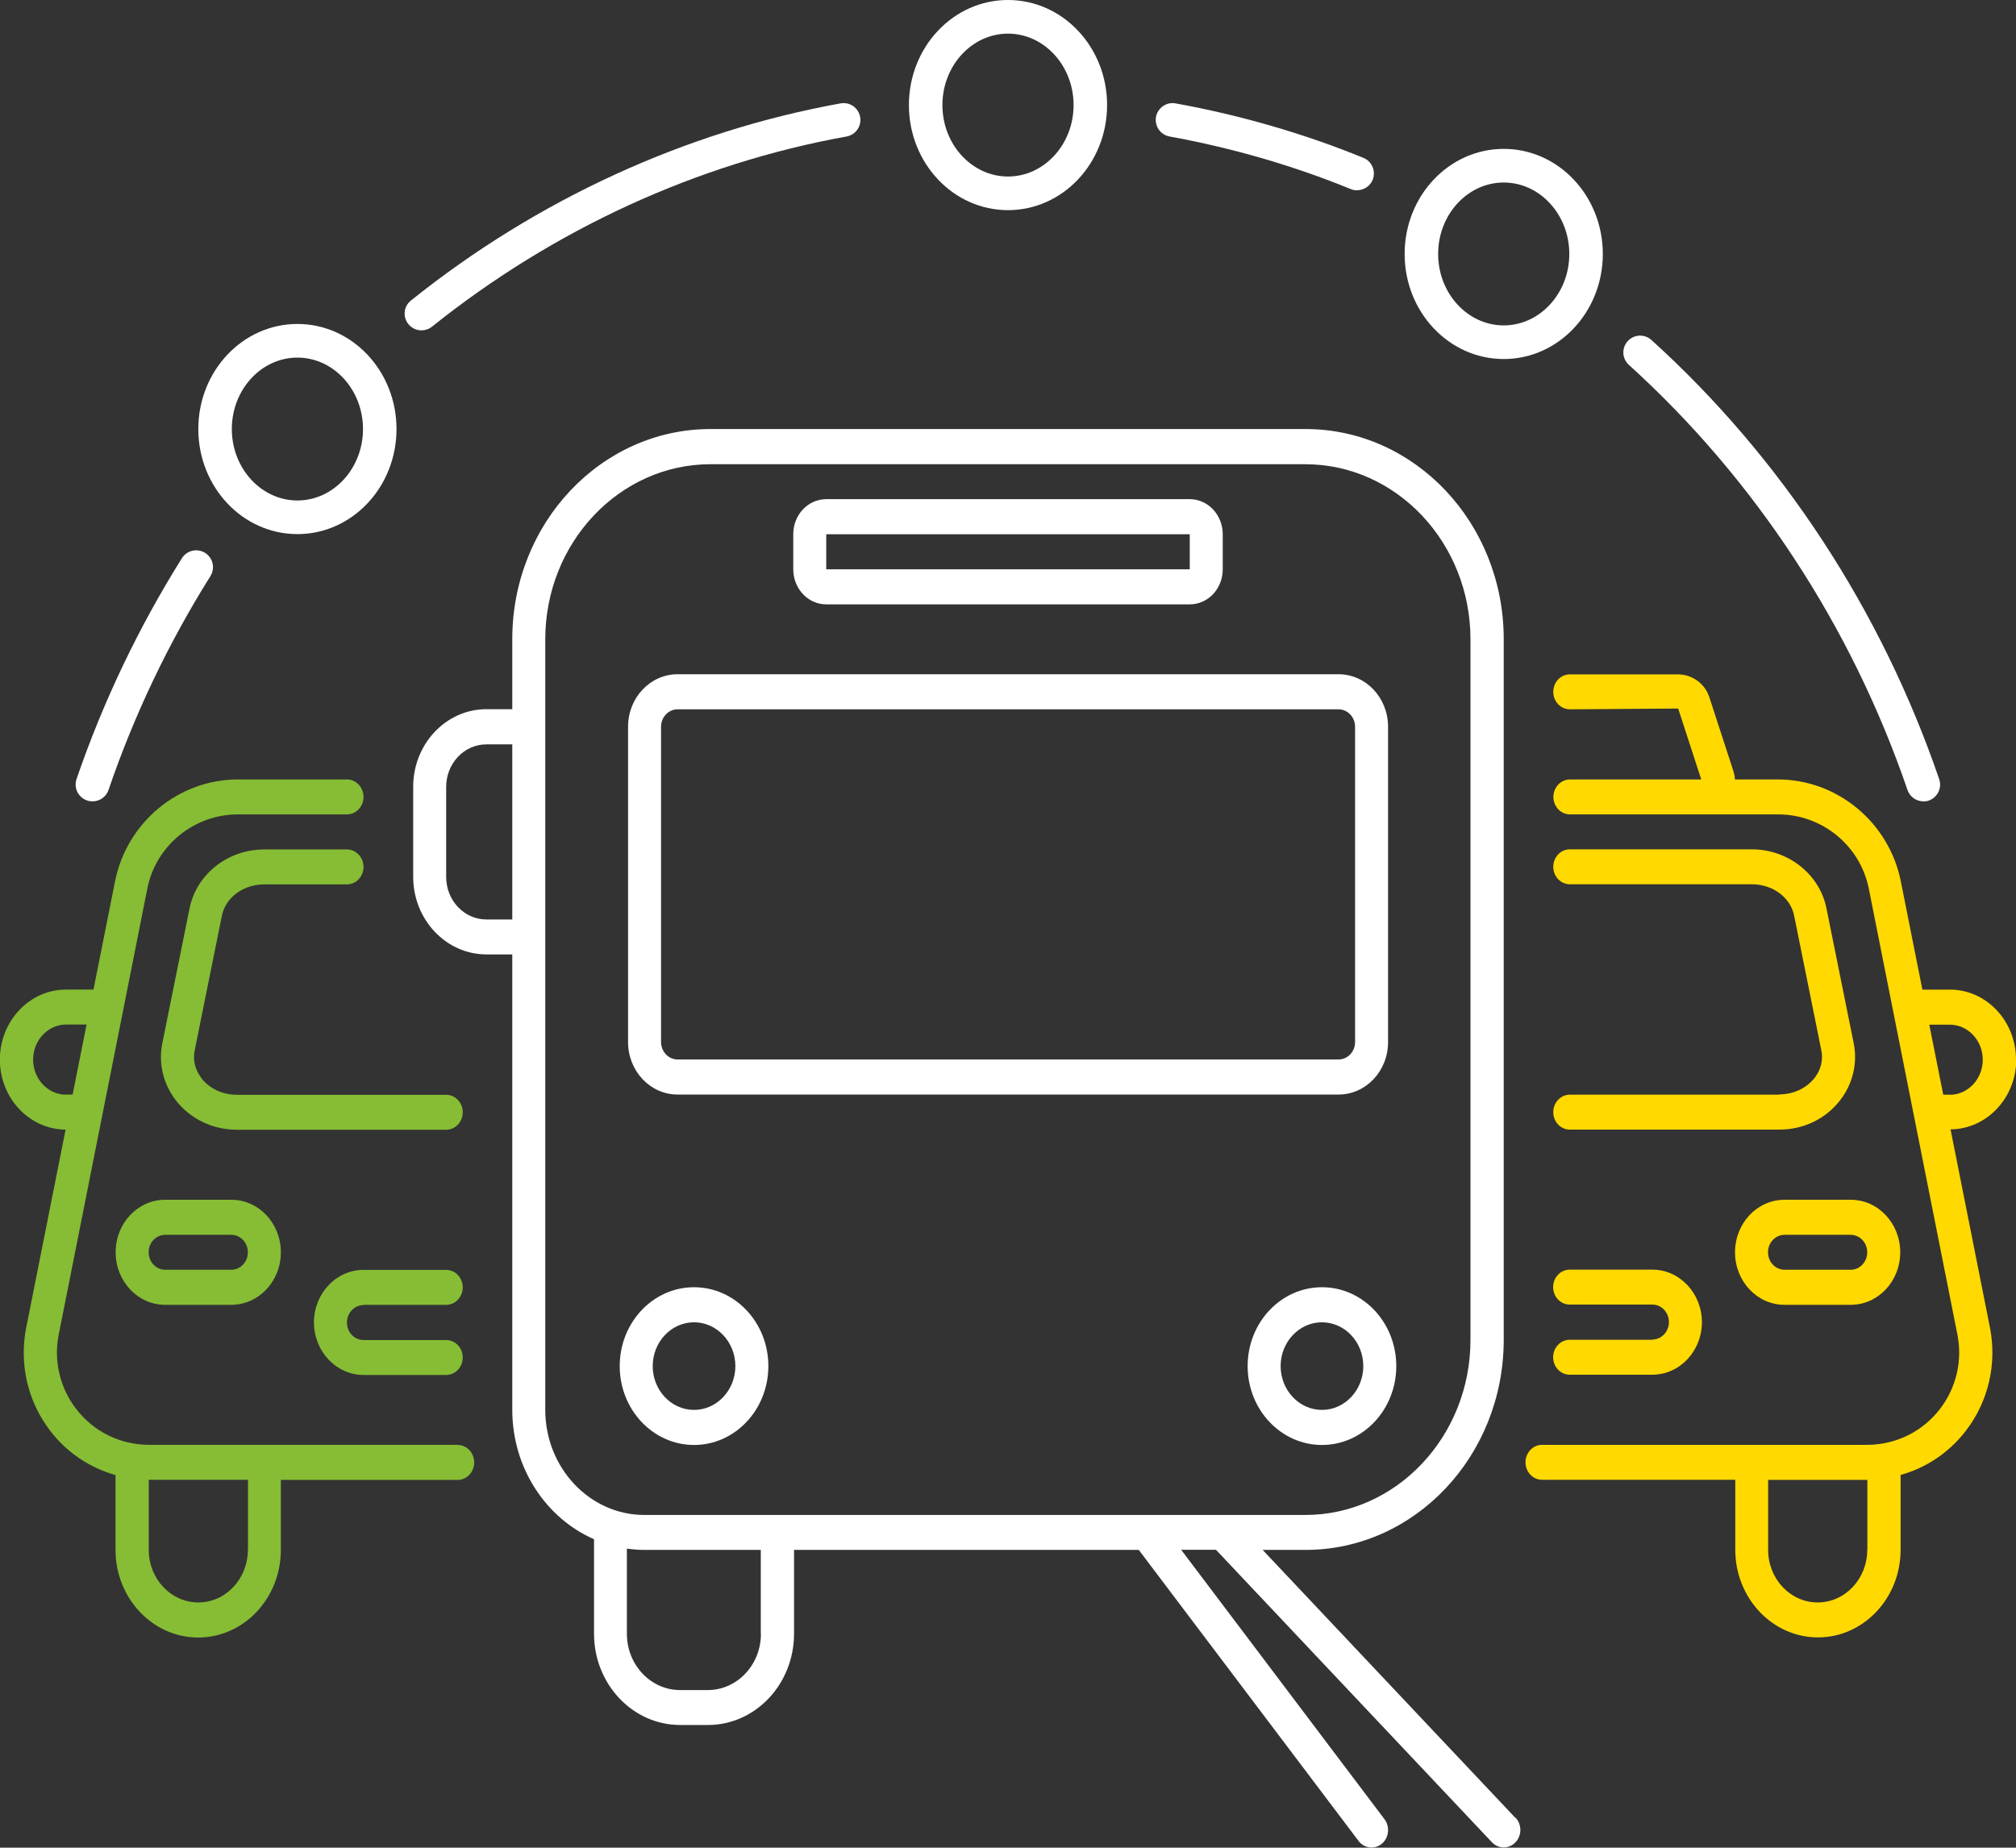
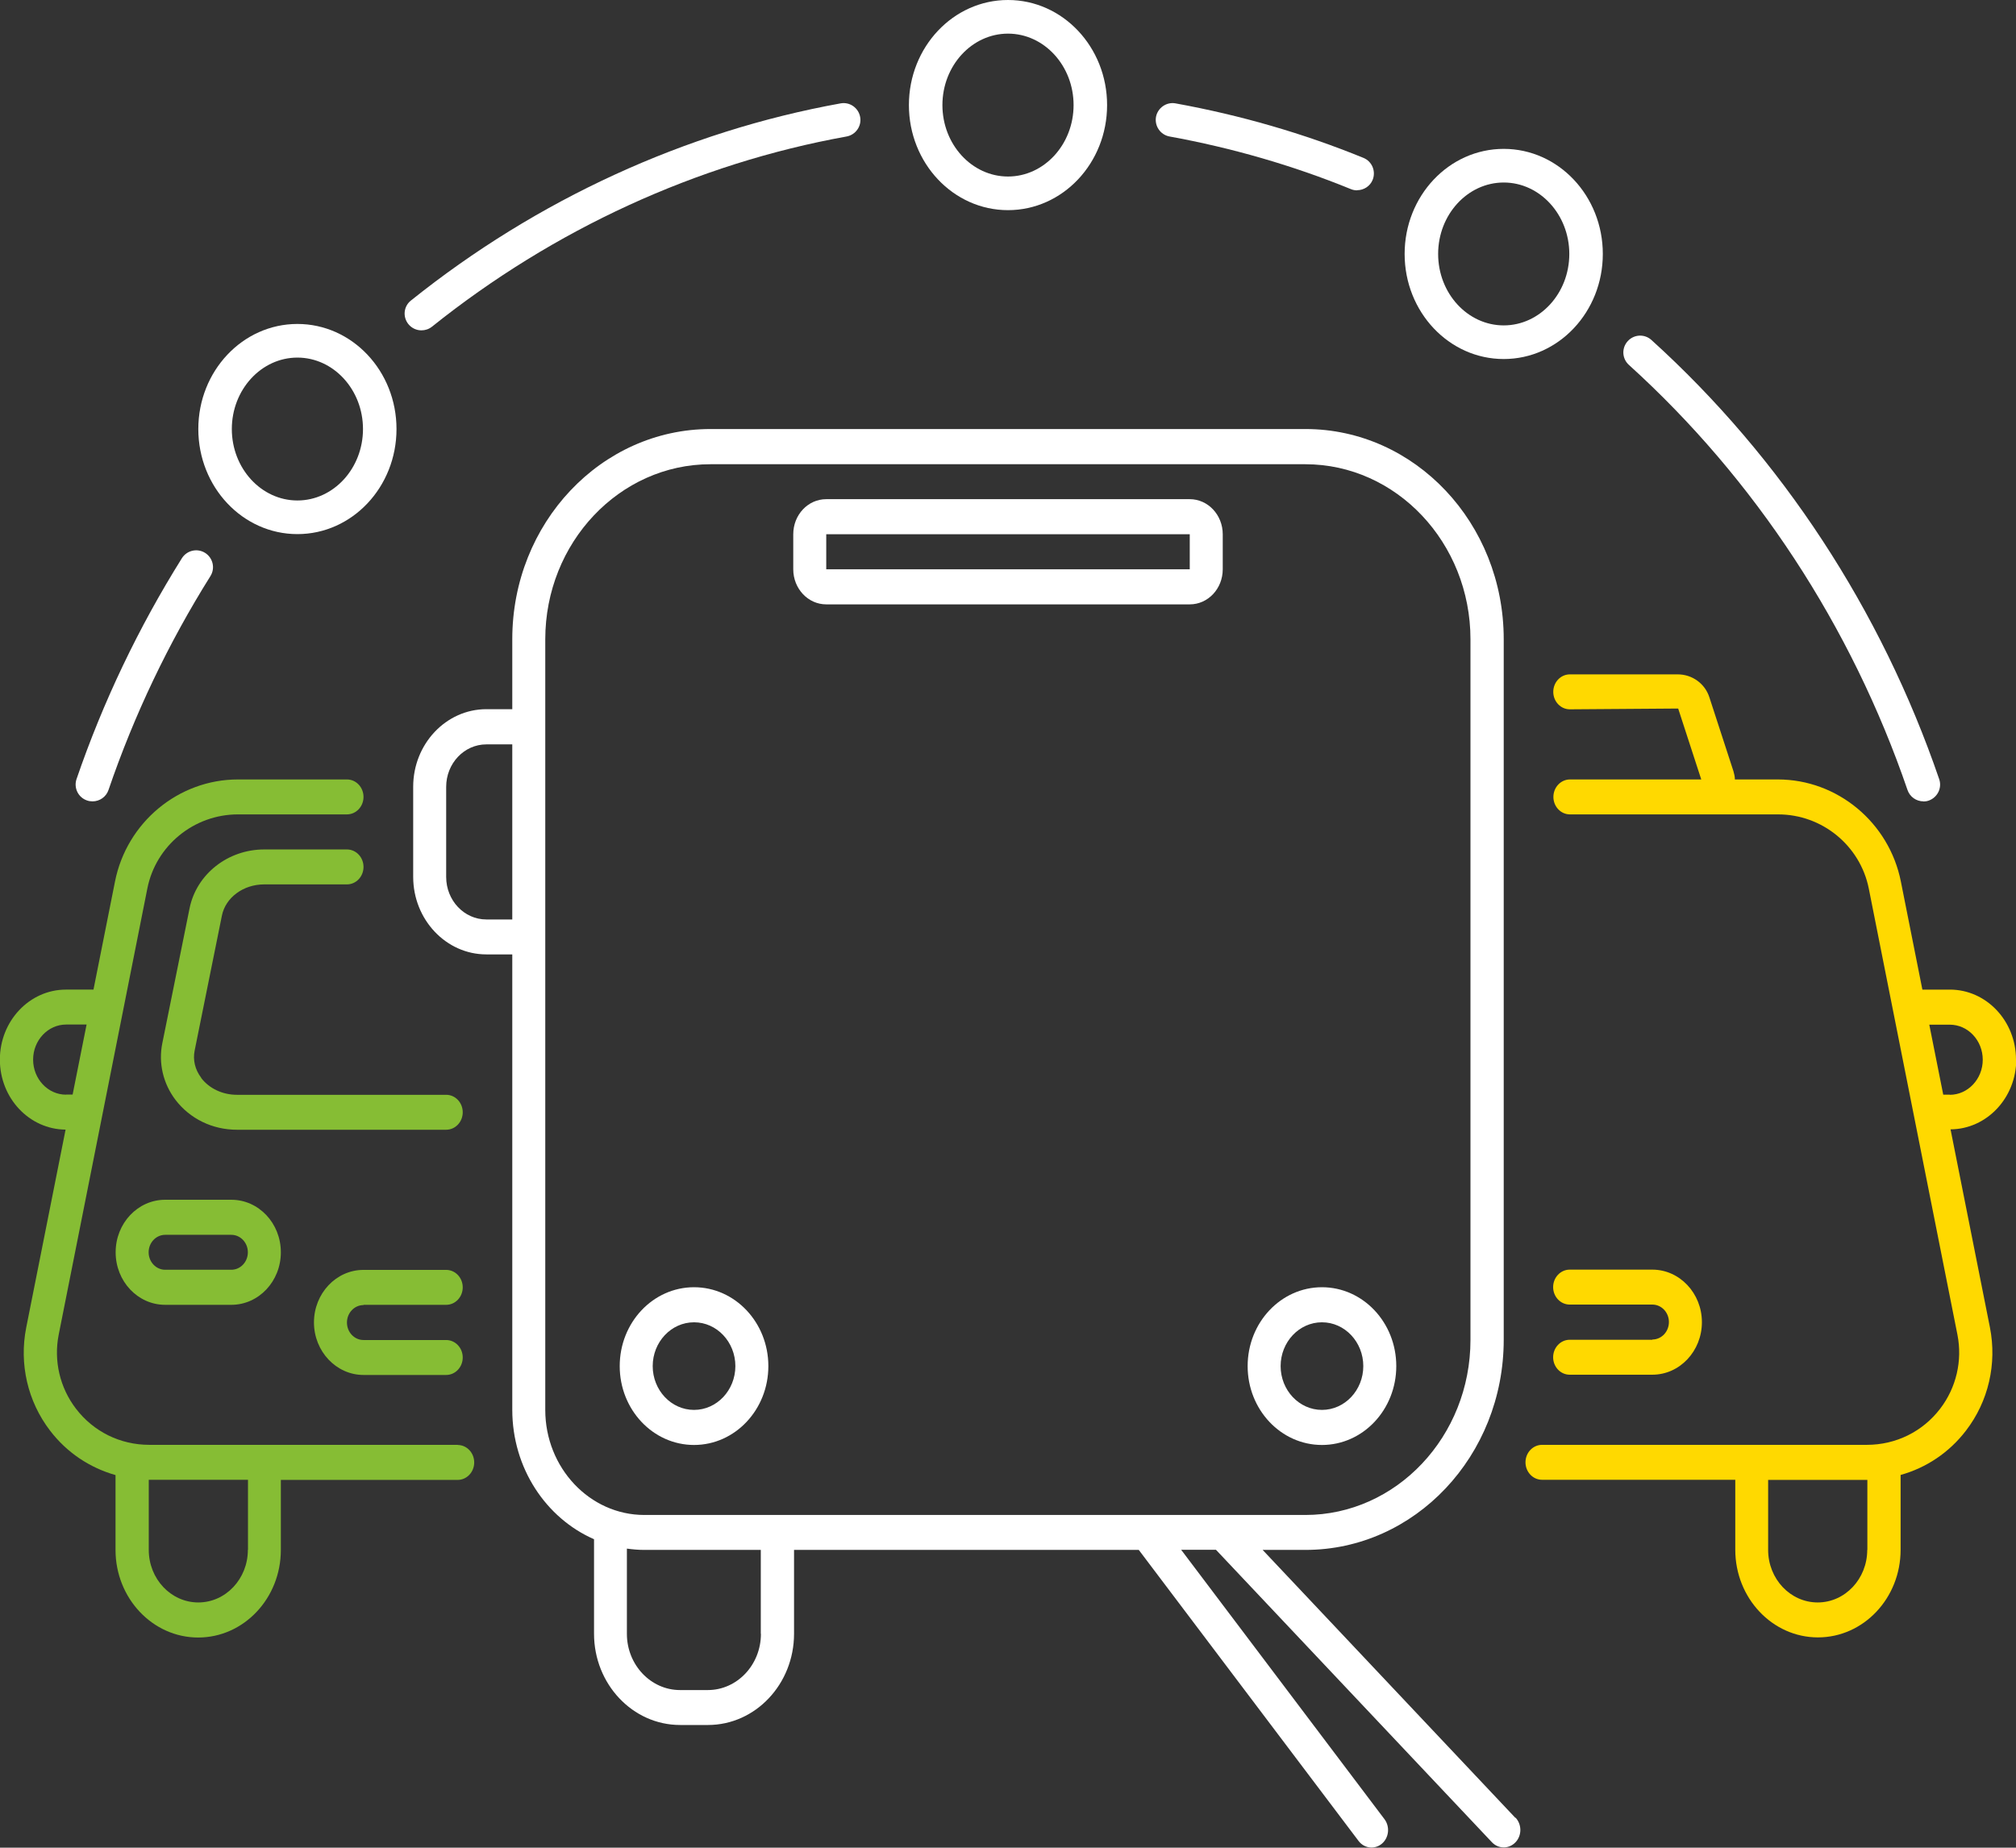
<svg xmlns="http://www.w3.org/2000/svg" id="Ebene_1" data-name="Ebene 1" viewBox="0 0 154.62 141.73">
  <rect x="0" y="0" width="154.62" height="141.73" fill="#333333" stroke="none" />
  <defs>
    <style>
      .cls-1 {
        fill: #ffd900;
      }

      .cls-2 {
        fill: #86bd34;
      }

      .cls-3 {
        fill: #fff;
      }
    </style>
  </defs>
  <g>
-     <path class="cls-3" d="M102.66,54.41c.7,0,1.27.6,1.27,1.34v24.18c0,.74-.57,1.34-1.27,1.34h-50.69c-.7,0-1.27-.6-1.27-1.34v-24.18c0-.74.57-1.34,1.27-1.34h50.69M102.66,51.72h-50.69c-2.1,0-3.8,1.8-3.8,4.03v24.18c0,2.23,1.7,4.03,3.8,4.03h50.69c2.1,0,3.8-1.8,3.8-4.03v-24.18c0-2.23-1.7-4.03-3.8-4.03h0Z" />
    <path class="cls-3" d="M53.23,101.43c1.75,0,3.17,1.51,3.17,3.36s-1.42,3.36-3.17,3.36-3.17-1.51-3.17-3.36,1.42-3.36,3.17-3.36M53.23,98.74c-3.15,0-5.7,2.71-5.7,6.05s2.55,6.05,5.7,6.05,5.7-2.71,5.7-6.05-2.55-6.05-5.7-6.05h0Z" />
    <path class="cls-3" d="M101.39,101.43c1.75,0,3.17,1.51,3.17,3.36s-1.42,3.36-3.17,3.36-3.17-1.51-3.17-3.36,1.42-3.36,3.17-3.36M101.39,98.74c-3.15,0-5.7,2.71-5.7,6.05s2.55,6.05,5.7,6.05,5.7-2.71,5.7-6.05-2.55-6.05-5.7-6.05h0Z" />
    <path class="cls-3" d="M91.25,40.98h0v2.69h-27.88v-2.69h27.88M91.25,38.29h-27.88c-1.4,0-2.53,1.2-2.53,2.69v2.69c0,1.48,1.13,2.69,2.53,2.69h27.88c1.4,0,2.53-1.2,2.53-2.69v-2.69c0-1.48-1.13-2.69-2.53-2.69h0Z" />
    <path class="cls-3" d="M116.22,139.44l-19.38-20.55h3.28c8.4,0,15.21-7.22,15.21-16.12v-53.74c0-8.9-6.81-16.12-15.21-16.12h-45.62c-8.4,0-15.21,7.22-15.21,16.12v5.37h-1.99c-3.09,0-5.61,2.67-5.61,5.95v6.91c0,3.28,2.52,5.95,5.61,5.95h1.99v34.93c0,4.48,2.59,8.32,6.27,9.93v7.25c0,3.86,2.96,7,6.6,7h2.14c3.64,0,6.6-3.14,6.6-7v-6.43h26.44l16.86,22.33c.25.33.62.5.99.5.28,0,.56-.1.79-.29.55-.46.64-1.31.2-1.89l-15.59-20.66h2.67l21.17,22.44c.25.26.57.39.9.39s.65-.13.9-.39c.5-.52.5-1.37,0-1.9v.02ZM37.3,70.53c-1.7,0-3.08-1.46-3.08-3.26v-6.91c0-1.8,1.38-3.26,3.08-3.26h1.99v13.43h-1.99ZM41.82,108.15v-59.11c0-7.41,5.69-13.43,12.67-13.43h45.62c6.99,0,12.67,6.03,12.67,13.43v53.74c0,7.41-5.69,13.43-12.67,13.43h-50.69c-4.19,0-7.6-3.62-7.6-8.06ZM58.36,125.33c0,2.38-1.83,4.31-4.07,4.31h-2.14c-2.24,0-4.07-1.94-4.07-4.31v-6.54c.44.06.88.1,1.33.1h8.94v6.43h0Z" />
  </g>
  <g>
    <path class="cls-2" d="M35.11,110.83H11.45c-2.23,0-4.28-1.01-5.63-2.78-1.23-1.61-1.71-3.67-1.32-5.66l6.8-34.23c.65-3.3,3.58-5.69,6.95-5.69h8.36c.7,0,1.27-.6,1.27-1.34s-.57-1.34-1.27-1.34h-8.36c-4.56,0-8.53,3.29-9.43,7.83l-1.65,8.29h-2.11C2.26,75.91-.01,78.32-.01,81.28s2.26,5.35,5.04,5.37l-3.02,15.19c-.55,2.78.11,5.66,1.83,7.9,1.29,1.69,3.05,2.85,5.02,3.41v5.74c0,3.7,2.84,6.72,6.34,6.72s6.34-3.01,6.34-6.72v-5.37h13.56c.7,0,1.27-.6,1.27-1.34s-.57-1.34-1.27-1.34h.01ZM5.07,83.97c-1.4,0-2.53-1.21-2.53-2.69s1.14-2.69,2.53-2.69h1.57l-1.07,5.37h-.51,0ZM19.01,118.89c0,2.22-1.7,4.03-3.8,4.03s-3.8-1.81-3.8-4.03v-5.38h7.61v5.37h-.01Z" />
    <path class="cls-2" d="M12.67,92.03c-2.1,0-3.8,1.8-3.8,4.03s1.7,4.03,3.8,4.03h5.07c2.1,0,3.8-1.8,3.8-4.03s-1.7-4.03-3.8-4.03h-5.07ZM19.01,96.06c0,.74-.57,1.34-1.27,1.34h-5.07c-.7,0-1.27-.6-1.27-1.34s.57-1.34,1.27-1.34h5.07c.7,0,1.27.6,1.27,1.34Z" />
    <path class="cls-2" d="M15.43,82.67c-.47-.62-.65-1.36-.5-2.09l2.09-10.35c.28-1.38,1.64-2.39,3.24-2.39h6.35c.7,0,1.27-.6,1.27-1.34s-.57-1.34-1.27-1.34h-6.35c-2.79,0-5.19,1.9-5.72,4.51l-2.09,10.35c-.31,1.52.06,3.1,1.01,4.35,1.11,1.45,2.83,2.29,4.71,2.29h16.05c.7,0,1.27-.6,1.27-1.34s-.57-1.34-1.27-1.34h-16.05c-1.1,0-2.12-.48-2.74-1.29v-.02Z" />
    <path class="cls-2" d="M27.88,100.09h6.34c.7,0,1.27-.6,1.27-1.34s-.57-1.34-1.27-1.34h-6.34c-2.1,0-3.8,1.81-3.8,4.03s1.71,4.03,3.8,4.03h6.34c.7,0,1.27-.6,1.27-1.34s-.57-1.34-1.27-1.34h-6.34c-.7,0-1.27-.6-1.27-1.34s.57-1.34,1.27-1.34v-.02Z" />
  </g>
  <g>
    <path class="cls-1" d="M154.62,81.28c0-2.96-2.27-5.37-5.07-5.37h-2.11l-1.65-8.29c-.9-4.53-4.87-7.83-9.43-7.83h-3.3c0-.21-.05-.42-.11-.63l-1.85-5.68c-.34-1.05-1.32-1.75-2.42-1.75h-8.28c-.7,0-1.27.6-1.27,1.34s.57,1.34,1.27,1.34l8.31-.06,1.77,5.44h-10.07c-.7,0-1.27.6-1.27,1.34s.57,1.34,1.27,1.34h15.97c3.37,0,6.29,2.39,6.95,5.69l6.8,34.23c.39,1.99-.09,4.05-1.32,5.66-1.35,1.77-3.4,2.78-5.63,2.78h-24.91c-.7,0-1.27.6-1.27,1.34s.57,1.34,1.27,1.34h14.82v5.37c0,3.7,2.84,6.72,6.34,6.72s6.34-3.01,6.34-6.72v-5.74c1.97-.55,3.73-1.72,5.02-3.41,1.72-2.24,2.38-5.12,1.83-7.91l-3.02-15.19c2.78-.02,5.04-2.42,5.04-5.37l-.02.02ZM143.21,118.89c0,2.22-1.7,4.03-3.8,4.03s-3.8-1.81-3.8-4.03v-5.37h7.61v5.38h0ZM149.55,83.97h-.51l-1.07-5.37h1.57c1.4,0,2.53,1.21,2.53,2.69s-1.14,2.69-2.53,2.69h0Z" />
-     <path class="cls-1" d="M133.07,96.06c0,2.23,1.7,4.03,3.8,4.03h5.07c2.1,0,3.8-1.8,3.8-4.03s-1.7-4.03-3.8-4.03h-5.07c-2.1,0-3.8,1.8-3.8,4.03ZM143.21,96.06c0,.74-.57,1.34-1.27,1.34h-5.07c-.7,0-1.27-.6-1.27-1.34s.57-1.34,1.27-1.34h5.07c.7,0,1.27.6,1.27,1.34Z" />
-     <path class="cls-1" d="M136.45,83.97h-16.05c-.7,0-1.27.6-1.27,1.34s.57,1.34,1.27,1.34h16.05c1.89,0,3.6-.83,4.71-2.29.95-1.24,1.32-2.83,1.01-4.35l-2.09-10.35c-.53-2.61-2.94-4.51-5.72-4.51h-13.96c-.7,0-1.27.6-1.27,1.34s.57,1.34,1.27,1.34h13.96c1.6,0,2.96,1.01,3.24,2.39l2.09,10.35c.15.73-.03,1.47-.5,2.09-.62.81-1.64,1.29-2.74,1.29v.02Z" />
    <path class="cls-1" d="M126.73,102.77h-6.34c-.7,0-1.27.6-1.27,1.34s.57,1.34,1.27,1.34h6.34c2.1,0,3.8-1.81,3.8-4.03s-1.71-4.03-3.8-4.03h-6.34c-.7,0-1.27.6-1.27,1.34s.57,1.34,1.27,1.34h6.34c.7,0,1.27.6,1.27,1.34s-.57,1.34-1.27,1.34v.02Z" />
  </g>
  <path class="cls-3" d="M104.08,14.6c-.16,0-.33-.03-.49-.1-4.43-1.81-9.11-3.16-13.89-4.03-.7-.13-1.16-.8-1.04-1.5.13-.7.81-1.17,1.5-1.04,4.96.9,9.81,2.3,14.41,4.18.66.27.97,1.02.71,1.68-.2.5-.69.8-1.19.8h-.01Z" />
  <path class="cls-3" d="M147.52,61.47c-.54,0-1.04-.34-1.22-.87-4.31-12.58-11.7-23.85-21.37-32.61-.53-.48-.57-1.29-.09-1.82.48-.53,1.29-.57,1.82-.09,9.99,9.05,17.62,20.7,22.07,33.69.23.67-.13,1.4-.8,1.64-.14.05-.28.07-.42.07h0Z" />
  <path class="cls-3" d="M7.09,61.47c-.14,0-.28-.02-.42-.07-.67-.23-1.03-.96-.8-1.64,2.03-5.92,4.75-11.62,8.08-16.94.38-.6,1.17-.79,1.78-.41.6.38.79,1.17.41,1.78-3.23,5.15-5.86,10.67-7.82,16.41-.18.53-.68.87-1.22.87h0Z" />
  <path class="cls-3" d="M32.32,25.34c-.38,0-.75-.17-1-.48-.45-.56-.36-1.37.2-1.81,9.66-7.74,21.05-12.97,32.95-15.12.7-.13,1.37.34,1.5,1.04s-.34,1.37-1.04,1.5c-11.48,2.07-22.47,7.12-31.8,14.59-.24.19-.52.28-.81.28Z" />
  <path class="cls-3" d="M77.31,2.58c2.77,0,5.03,2.46,5.03,5.48s-2.26,5.48-5.03,5.48-5.03-2.46-5.03-5.48,2.26-5.48,5.03-5.48M77.31,0c-4.2,0-7.6,3.61-7.6,8.06s3.4,8.06,7.6,8.06,7.6-3.61,7.6-8.06-3.4-8.06-7.6-8.06h0Z" />
  <path class="cls-3" d="M115.33,14c2.77,0,5.03,2.46,5.03,5.48s-2.26,5.48-5.03,5.48-5.03-2.46-5.03-5.48,2.26-5.48,5.03-5.48M115.33,11.42c-4.2,0-7.6,3.61-7.6,8.06s3.4,8.06,7.6,8.06,7.6-3.61,7.6-8.06-3.4-8.06-7.6-8.06h0Z" />
  <path class="cls-3" d="M22.81,27.43c2.77,0,5.03,2.46,5.03,5.48s-2.26,5.48-5.03,5.48-5.03-2.46-5.03-5.48,2.26-5.48,5.03-5.48M22.81,24.85c-4.2,0-7.6,3.61-7.6,8.06s3.4,8.06,7.6,8.06,7.6-3.61,7.6-8.06-3.4-8.06-7.6-8.06h0Z" />
</svg>